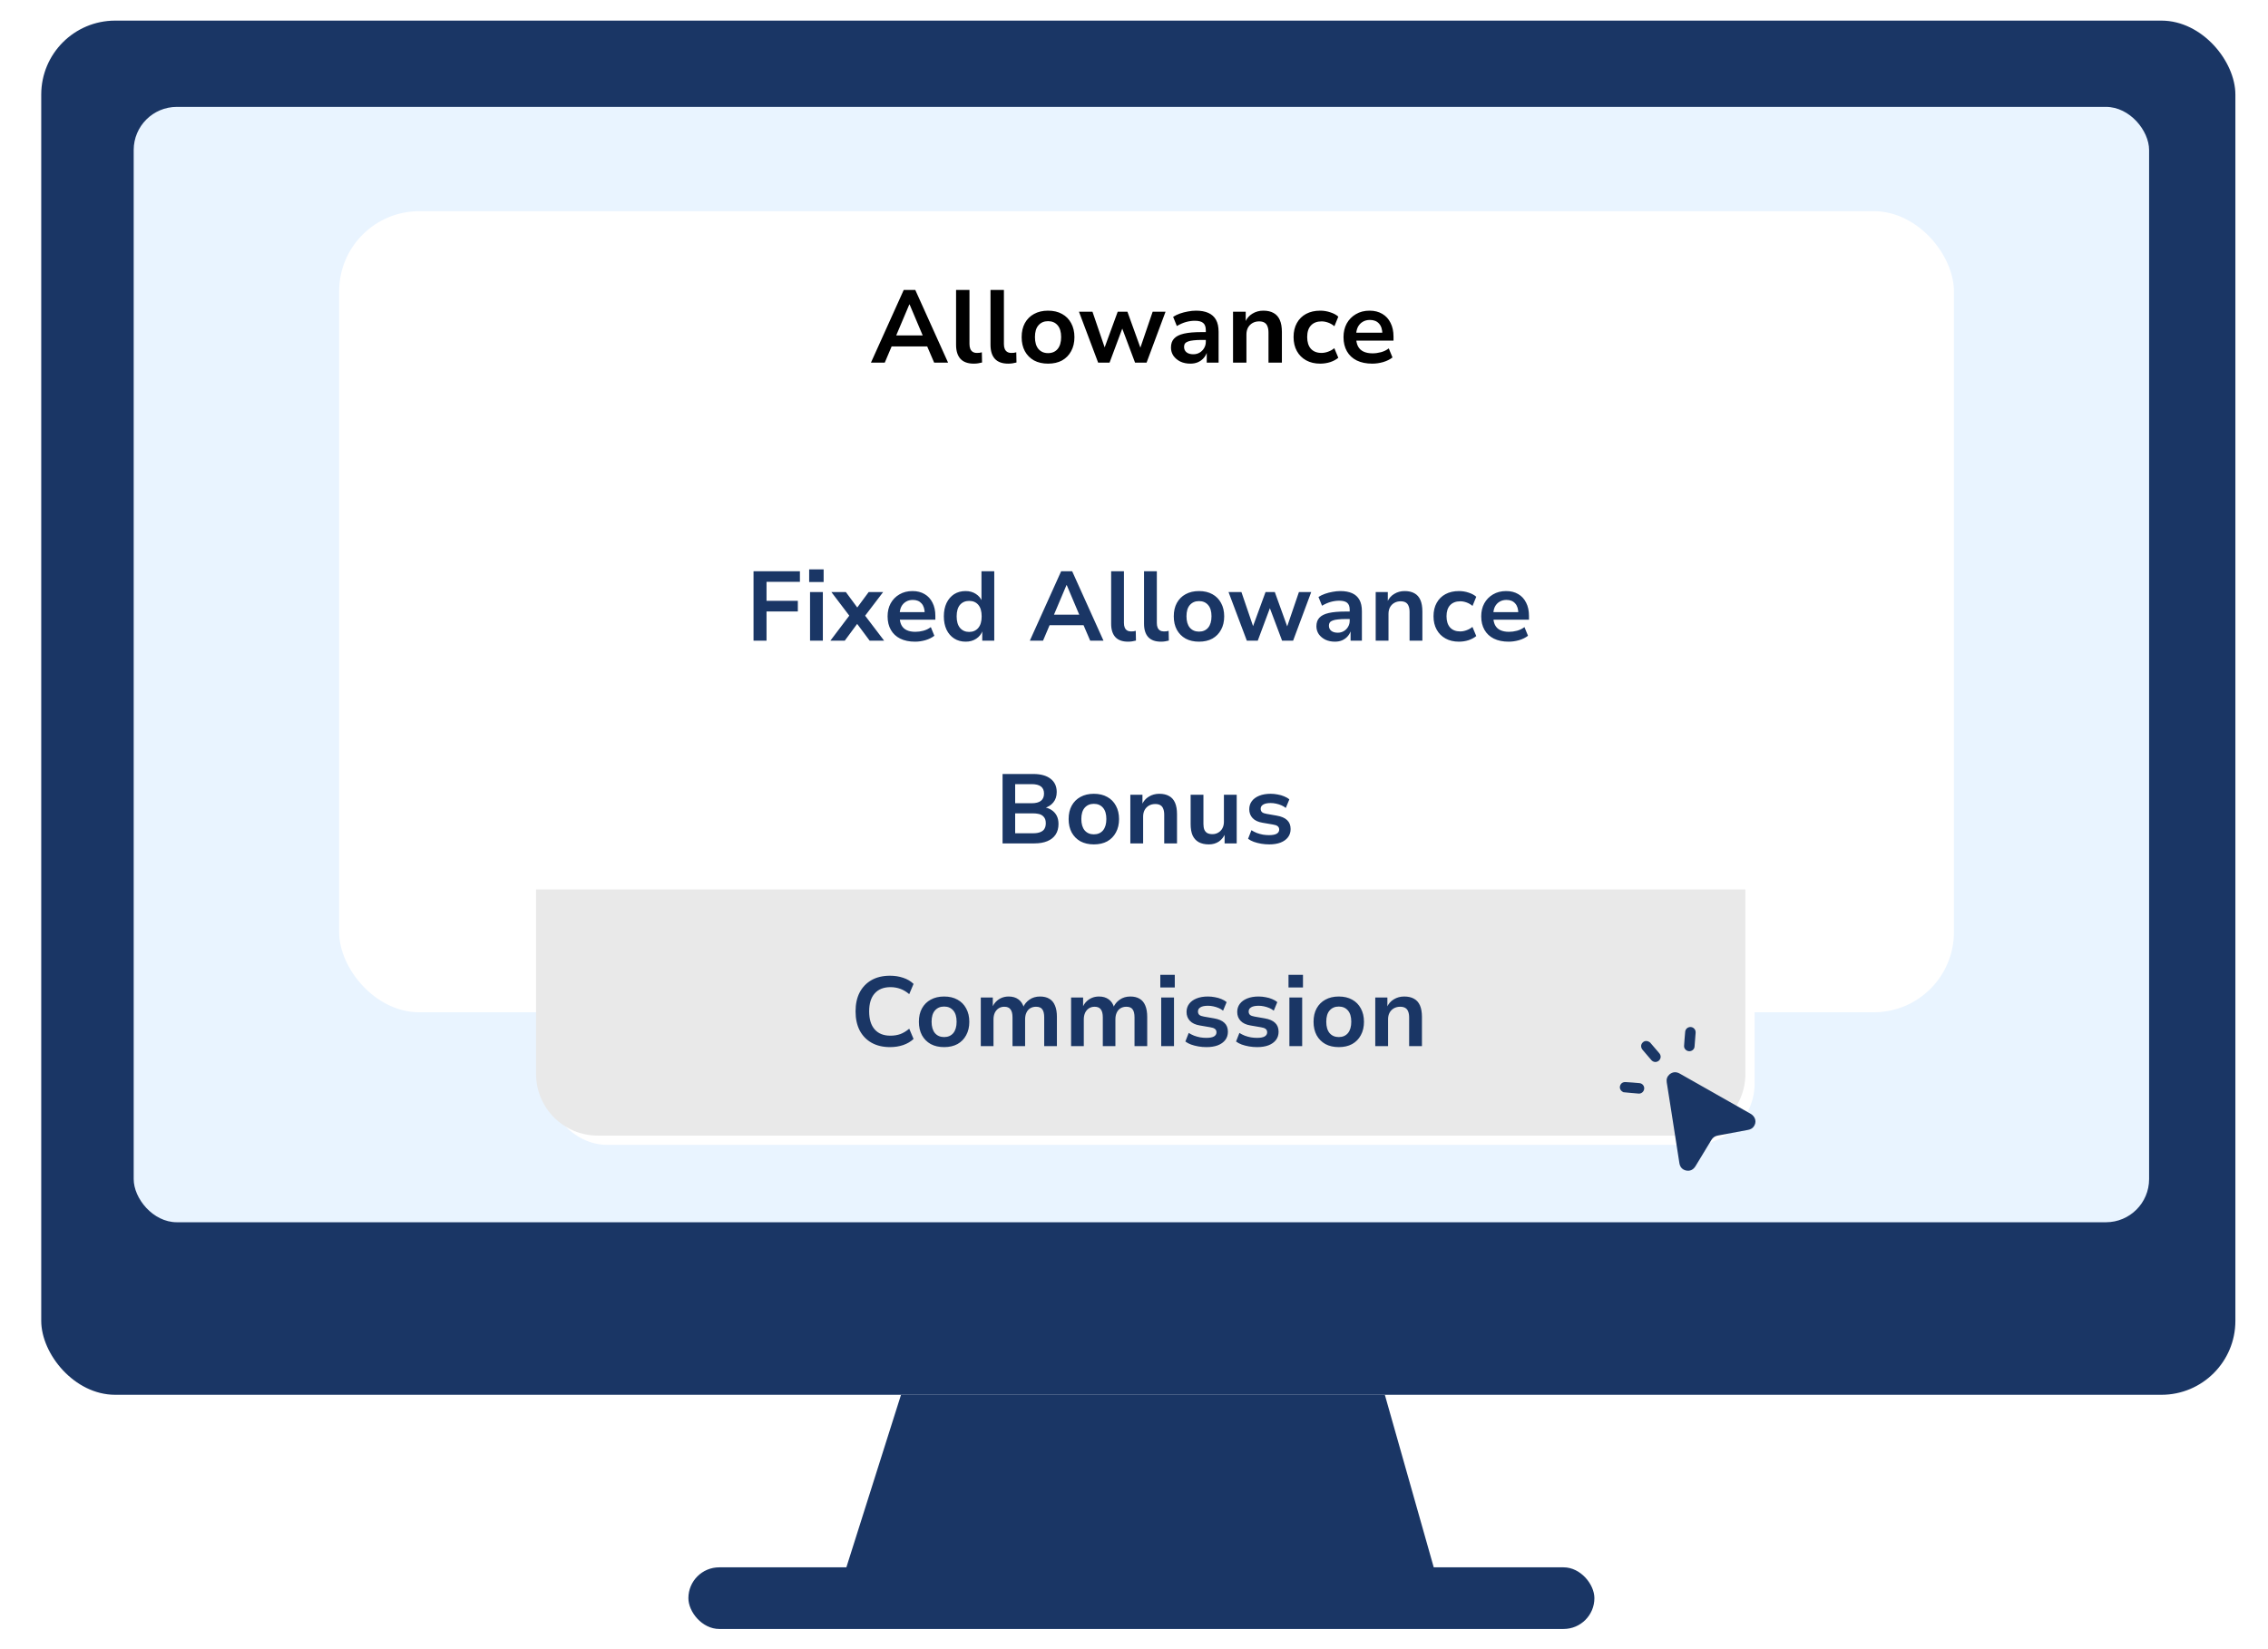
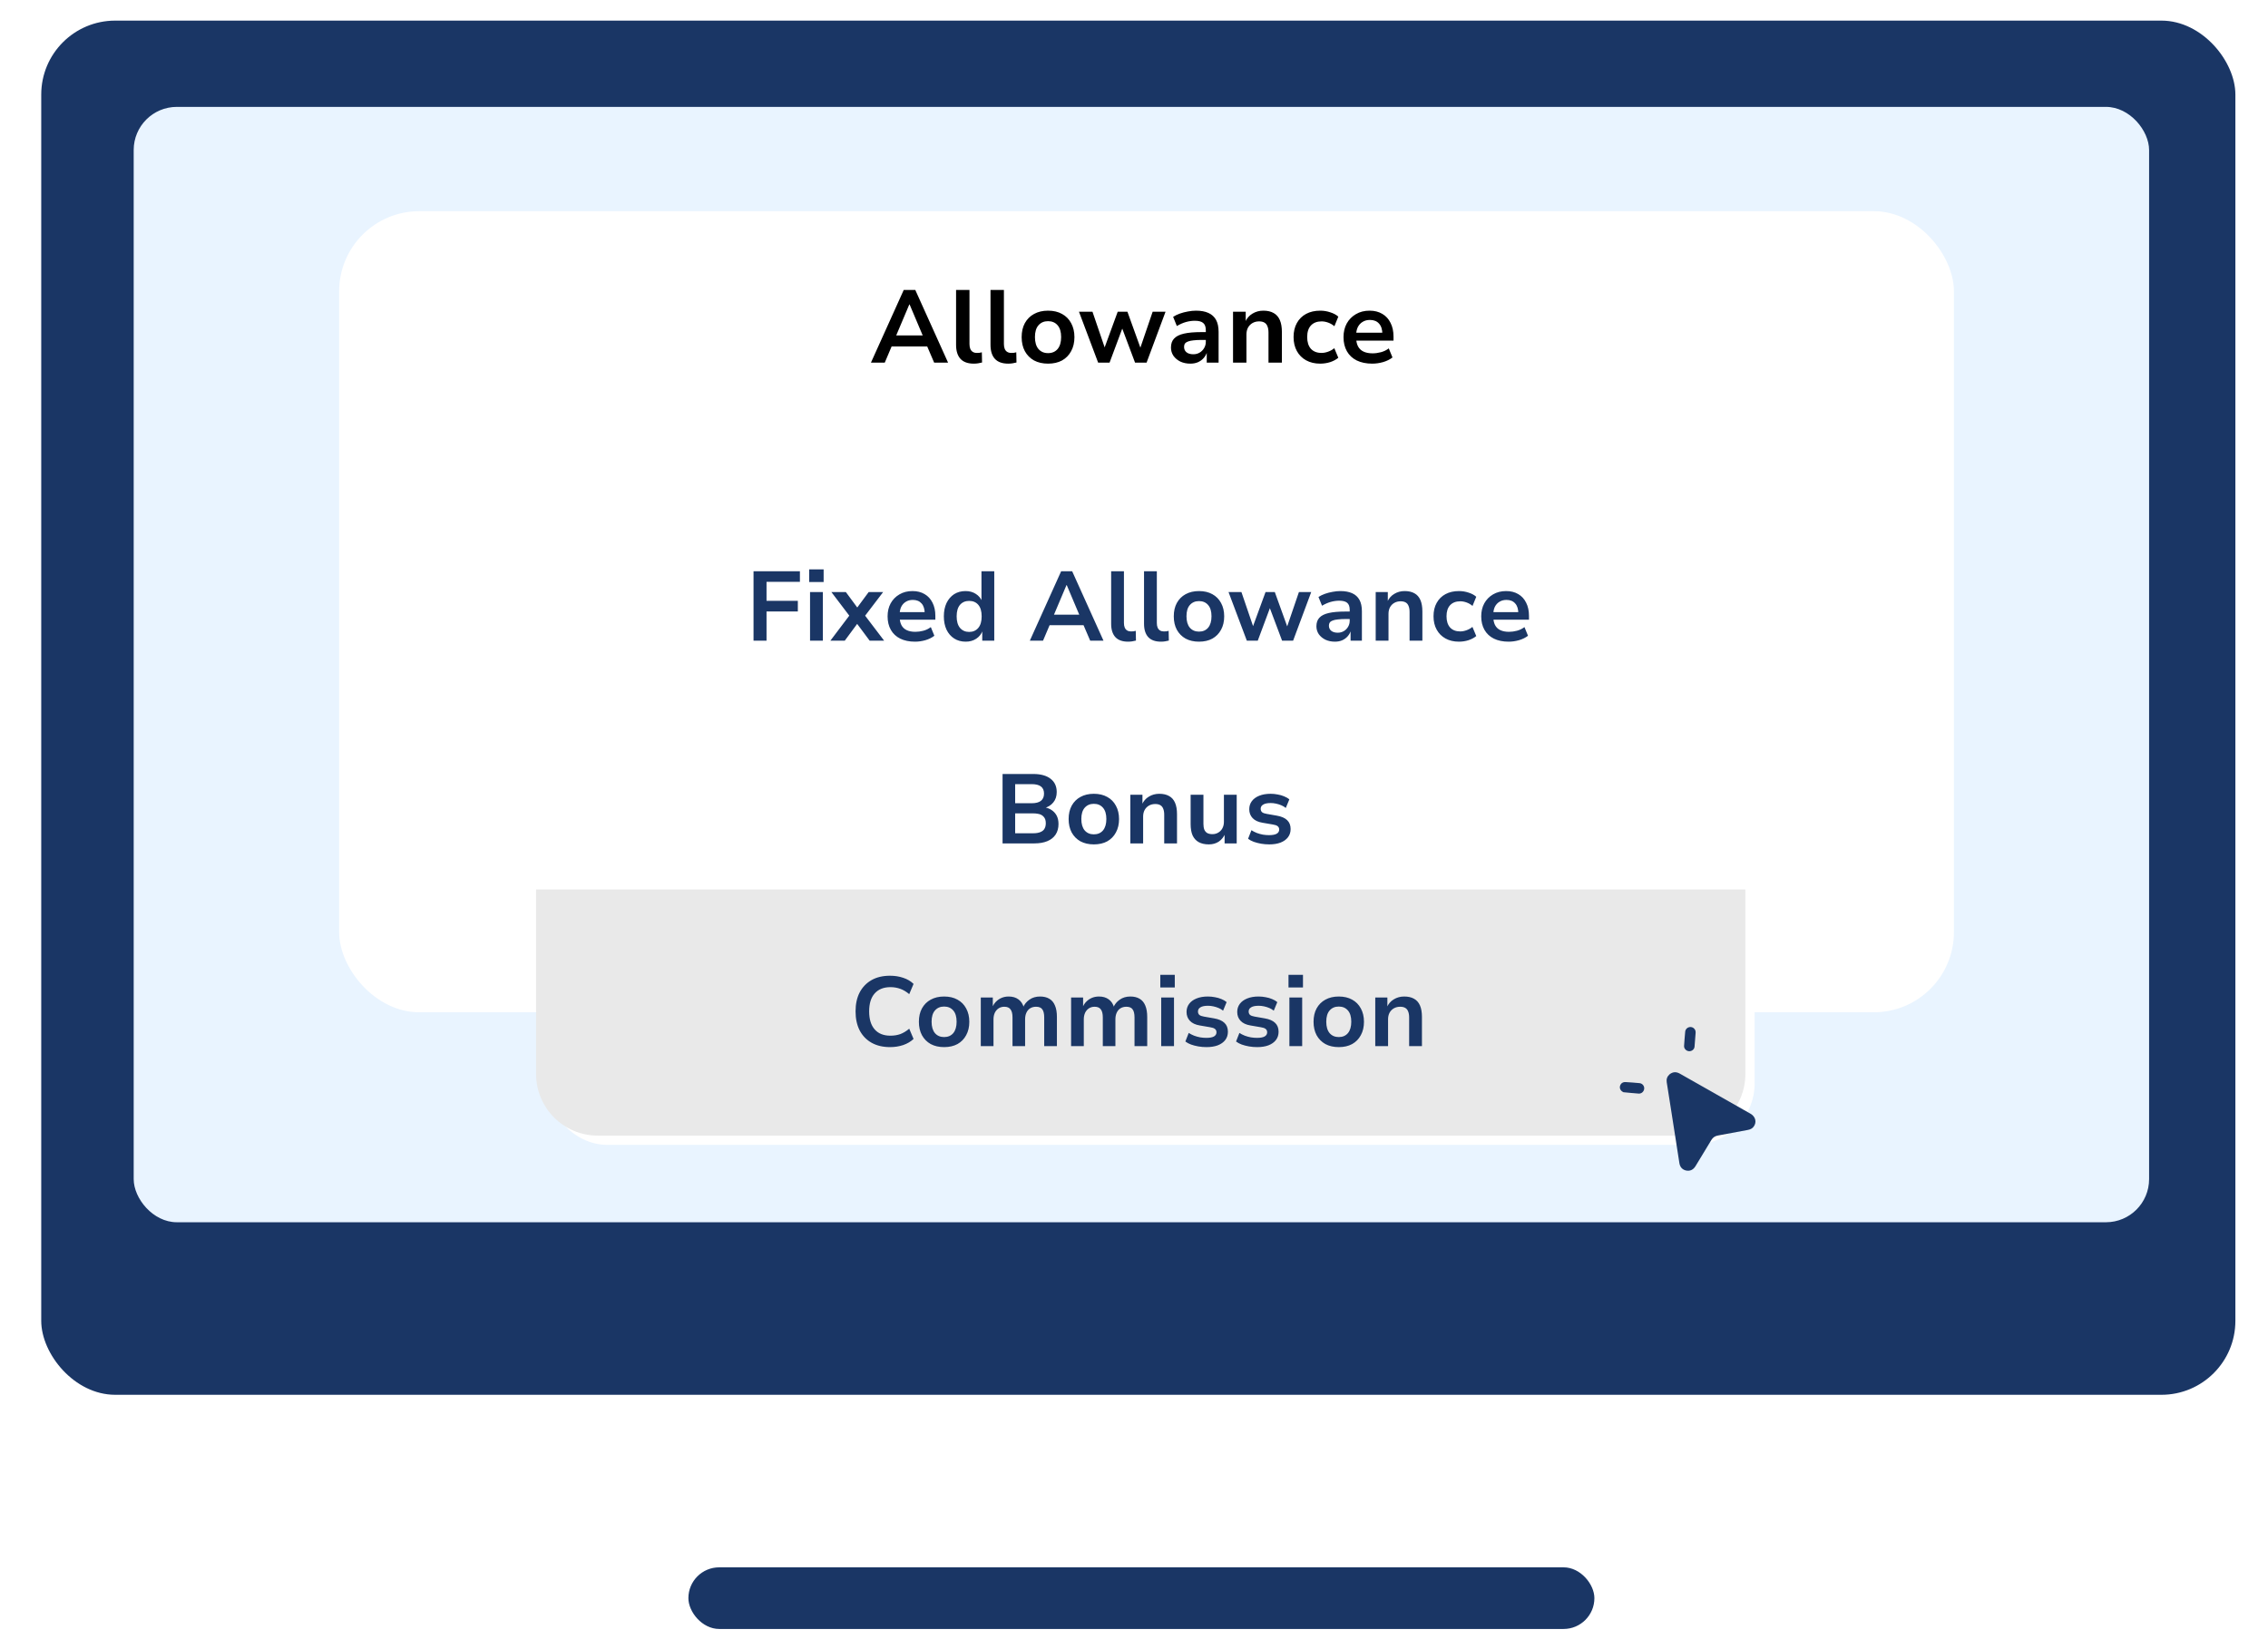
<svg xmlns="http://www.w3.org/2000/svg" width="220" height="160" viewBox="0 0 220 160" fill="none">
  <rect x="4" y="2" width="212.836" height="133.321" rx="7.174" fill="#1A3665" />
  <rect x="12.968" y="10.37" width="195.498" height="108.211" rx="4.185" fill="#E9F4FF" />
  <rect x="66.775" y="152.061" width="87.884" height="5.979" rx="2.989" fill="#1A3665" />
-   <path d="M81.721 153.257L87.4 135.321H134.332L139.414 153.257H81.721Z" fill="#1A3665" />
  <g filter="url(#filter0_d_204_91)">
    <rect x="32" y="19.592" width="156.637" height="77.721" rx="7.772" fill="white" />
  </g>
  <path d="M84.484 35.18L87.664 28.13H88.784L91.964 35.18H90.614L89.764 33.2L90.324 33.61H86.104L86.664 33.2L85.824 35.18H84.484ZM88.204 29.54L86.804 32.85L86.544 32.54H89.884L89.634 32.85L88.234 29.54H88.204ZM94.461 35.28C93.888 35.28 93.458 35.127 93.171 34.82C92.885 34.507 92.741 34.053 92.741 33.46V28.13H94.041V33.38C94.041 33.567 94.068 33.724 94.121 33.85C94.175 33.977 94.255 34.074 94.361 34.14C94.468 34.207 94.598 34.24 94.751 34.24C94.838 34.24 94.921 34.237 95.001 34.23C95.081 34.217 95.161 34.2 95.241 34.18L95.261 35.17C95.128 35.203 94.998 35.23 94.871 35.25C94.745 35.27 94.608 35.28 94.461 35.28ZM97.801 35.28C97.228 35.28 96.798 35.127 96.511 34.82C96.224 34.507 96.081 34.053 96.081 33.46V28.13H97.381V33.38C97.381 33.567 97.408 33.724 97.461 33.85C97.514 33.977 97.594 34.074 97.701 34.14C97.808 34.207 97.938 34.24 98.091 34.24C98.178 34.24 98.261 34.237 98.341 34.23C98.421 34.217 98.501 34.2 98.581 34.18L98.601 35.17C98.468 35.203 98.338 35.23 98.211 35.25C98.084 35.27 97.948 35.28 97.801 35.28ZM101.662 35.28C101.142 35.28 100.689 35.177 100.302 34.97C99.922 34.757 99.625 34.457 99.412 34.07C99.205 33.684 99.102 33.23 99.102 32.71C99.102 32.184 99.205 31.73 99.412 31.35C99.625 30.963 99.922 30.667 100.302 30.46C100.689 30.247 101.142 30.14 101.662 30.14C102.189 30.14 102.642 30.247 103.022 30.46C103.402 30.667 103.695 30.963 103.902 31.35C104.115 31.737 104.222 32.19 104.222 32.71C104.222 33.23 104.115 33.684 103.902 34.07C103.695 34.457 103.402 34.757 103.022 34.97C102.642 35.177 102.189 35.28 101.662 35.28ZM101.662 34.26C102.055 34.26 102.365 34.127 102.592 33.86C102.819 33.587 102.932 33.2 102.932 32.7C102.932 32.2 102.819 31.82 102.592 31.56C102.365 31.294 102.055 31.16 101.662 31.16C101.275 31.16 100.965 31.294 100.732 31.56C100.505 31.82 100.392 32.2 100.392 32.7C100.392 33.2 100.505 33.587 100.732 33.86C100.965 34.127 101.275 34.26 101.662 34.26ZM106.521 35.18L104.661 30.24H105.971L107.221 33.9H107.081L108.421 30.24H109.361L110.681 33.9H110.561L111.811 30.24H113.061L111.221 35.18H110.101L108.681 31.4H109.041L107.631 35.18H106.521ZM115.466 35.28C115.106 35.28 114.783 35.214 114.496 35.08C114.216 34.94 113.993 34.754 113.826 34.52C113.666 34.28 113.586 34.014 113.586 33.72C113.586 33.353 113.686 33.063 113.886 32.85C114.086 32.63 114.403 32.47 114.836 32.37C115.27 32.27 115.836 32.22 116.536 32.22H117.126V32.98H116.576C116.263 32.98 115.996 32.993 115.776 33.02C115.563 33.04 115.386 33.077 115.246 33.13C115.113 33.177 115.013 33.243 114.946 33.33C114.886 33.417 114.856 33.523 114.856 33.65C114.856 33.877 114.936 34.053 115.096 34.18C115.256 34.307 115.476 34.37 115.756 34.37C115.983 34.37 116.186 34.317 116.366 34.21C116.546 34.103 116.69 33.96 116.796 33.78C116.91 33.593 116.966 33.387 116.966 33.16V32.04C116.966 31.707 116.88 31.47 116.706 31.33C116.54 31.19 116.27 31.12 115.896 31.12C115.623 31.12 115.34 31.16 115.046 31.24C114.76 31.32 114.463 31.45 114.156 31.63L113.796 30.74C113.99 30.613 114.21 30.507 114.456 30.42C114.703 30.334 114.96 30.267 115.226 30.22C115.5 30.167 115.763 30.14 116.016 30.14C116.49 30.14 116.89 30.213 117.216 30.36C117.543 30.507 117.79 30.73 117.956 31.03C118.123 31.33 118.206 31.72 118.206 32.2V35.18H117.056V34.15H117.086C117.02 34.37 116.91 34.567 116.756 34.74C116.61 34.907 116.426 35.04 116.206 35.14C115.993 35.233 115.746 35.28 115.466 35.28ZM119.606 35.18V30.24H120.836V31.24H120.786C120.94 30.887 121.173 30.617 121.486 30.43C121.8 30.237 122.153 30.14 122.546 30.14C122.946 30.14 123.28 30.217 123.546 30.37C123.813 30.517 124.013 30.744 124.146 31.05C124.28 31.357 124.346 31.744 124.346 32.21V35.18H123.046V32.27C123.046 32.023 123.013 31.82 122.946 31.66C122.886 31.5 122.79 31.38 122.656 31.3C122.523 31.22 122.35 31.18 122.136 31.18C121.896 31.18 121.683 31.233 121.496 31.34C121.31 31.447 121.163 31.597 121.056 31.79C120.956 31.983 120.906 32.203 120.906 32.45V35.18H119.606ZM128.059 35.28C127.539 35.28 127.086 35.173 126.699 34.96C126.312 34.747 126.012 34.447 125.799 34.06C125.586 33.673 125.479 33.22 125.479 32.7C125.479 32.173 125.586 31.72 125.799 31.34C126.012 30.953 126.312 30.657 126.699 30.45C127.086 30.244 127.542 30.14 128.069 30.14C128.402 30.14 128.726 30.194 129.039 30.3C129.359 30.4 129.619 30.54 129.819 30.72L129.439 31.65C129.259 31.497 129.059 31.38 128.839 31.3C128.619 31.22 128.406 31.18 128.199 31.18C127.752 31.18 127.406 31.314 127.159 31.58C126.919 31.84 126.799 32.214 126.799 32.7C126.799 33.187 126.919 33.567 127.159 33.84C127.406 34.107 127.749 34.24 128.189 34.24C128.396 34.24 128.609 34.2 128.829 34.12C129.056 34.04 129.256 33.927 129.429 33.78L129.819 34.71C129.612 34.883 129.352 35.023 129.039 35.13C128.726 35.23 128.399 35.28 128.059 35.28ZM133.113 35.28C132.526 35.28 132.023 35.177 131.603 34.97C131.189 34.764 130.873 34.467 130.653 34.08C130.433 33.694 130.323 33.237 130.323 32.71C130.323 32.21 130.426 31.77 130.633 31.39C130.846 31.003 131.143 30.7 131.523 30.48C131.903 30.253 132.346 30.14 132.853 30.14C133.326 30.14 133.736 30.244 134.083 30.45C134.429 30.65 134.696 30.94 134.883 31.32C135.076 31.694 135.173 32.14 135.173 32.66V33.05H131.363V32.28H134.253L134.093 32.44C134.093 31.98 133.986 31.634 133.773 31.4C133.566 31.16 133.269 31.04 132.883 31.04C132.609 31.04 132.373 31.104 132.173 31.23C131.973 31.35 131.816 31.523 131.703 31.75C131.596 31.977 131.543 32.254 131.543 32.58V32.68C131.543 33.047 131.603 33.35 131.723 33.59C131.843 33.824 132.023 33.997 132.263 34.11C132.503 34.224 132.796 34.28 133.143 34.28C133.409 34.28 133.679 34.243 133.953 34.17C134.233 34.097 134.486 33.974 134.713 33.8L135.073 34.68C134.826 34.873 134.523 35.023 134.163 35.13C133.809 35.23 133.459 35.28 133.113 35.28Z" fill="black" />
  <g filter="url(#filter1_d_204_91)">
    <rect x="52" y="44.145" width="117.305" height="66.028" rx="5.979" fill="white" />
  </g>
  <path d="M73.094 62.158V55.424H77.593V56.446H74.355V58.289H77.392V59.321H74.355V62.158H73.094ZM78.49 56.465V55.242H79.894V56.465H78.49ZM78.576 62.158V57.439H79.818V62.158H78.576ZM80.548 62.158L82.611 59.426L82.63 60.056L80.644 57.439H82.048L83.29 59.12H83.022L84.264 57.439H85.668L83.681 60.047L83.7 59.445L85.763 62.158H84.359L83.022 60.362H83.27L81.943 62.158H80.548ZM88.763 62.254C88.202 62.254 87.722 62.155 87.32 61.957C86.926 61.76 86.623 61.477 86.413 61.107C86.203 60.738 86.098 60.302 86.098 59.799C86.098 59.321 86.196 58.901 86.394 58.538C86.598 58.168 86.881 57.879 87.244 57.668C87.607 57.452 88.031 57.344 88.514 57.344C88.967 57.344 89.358 57.442 89.689 57.64C90.02 57.831 90.275 58.108 90.454 58.471C90.638 58.827 90.731 59.254 90.731 59.751V60.123H87.091V59.388H89.852L89.699 59.541C89.699 59.101 89.597 58.77 89.393 58.547C89.196 58.318 88.912 58.203 88.543 58.203C88.282 58.203 88.056 58.264 87.865 58.385C87.674 58.499 87.524 58.665 87.416 58.882C87.314 59.098 87.263 59.362 87.263 59.674V59.77C87.263 60.12 87.32 60.41 87.435 60.639C87.55 60.862 87.722 61.028 87.951 61.136C88.18 61.244 88.46 61.298 88.791 61.298C89.046 61.298 89.304 61.263 89.565 61.193C89.833 61.123 90.075 61.005 90.291 60.84L90.635 61.68C90.399 61.865 90.11 62.008 89.766 62.11C89.428 62.206 89.094 62.254 88.763 62.254ZM93.675 62.254C93.249 62.254 92.876 62.152 92.558 61.948C92.239 61.744 91.991 61.458 91.813 61.088C91.641 60.719 91.555 60.289 91.555 59.799C91.555 59.302 91.641 58.872 91.813 58.509C91.991 58.14 92.236 57.853 92.548 57.649C92.867 57.446 93.236 57.344 93.656 57.344C94.045 57.344 94.379 57.436 94.659 57.621C94.946 57.805 95.146 58.047 95.261 58.347H95.204V55.424H96.445V62.158H95.28V61.174H95.318C95.197 61.512 94.99 61.776 94.697 61.967C94.411 62.158 94.07 62.254 93.675 62.254ZM94.01 61.308C94.385 61.308 94.681 61.177 94.898 60.916C95.115 60.655 95.223 60.283 95.223 59.799C95.223 59.308 95.115 58.936 94.898 58.681C94.681 58.426 94.385 58.299 94.01 58.299C93.64 58.299 93.344 58.426 93.121 58.681C92.905 58.936 92.797 59.308 92.797 59.799C92.797 60.283 92.905 60.655 93.121 60.916C93.344 61.177 93.64 61.308 94.01 61.308ZM99.895 62.158L102.933 55.424H104.003L107.041 62.158H105.751L104.939 60.267L105.474 60.658H101.443L101.978 60.267L101.176 62.158H99.895ZM103.449 56.77L102.112 59.932L101.863 59.636H105.054L104.815 59.932L103.478 56.77H103.449ZM109.426 62.254C108.878 62.254 108.467 62.107 108.193 61.814C107.92 61.515 107.783 61.082 107.783 60.515V55.424H109.024V60.439C109.024 60.617 109.05 60.767 109.101 60.888C109.152 61.008 109.228 61.101 109.33 61.164C109.432 61.228 109.556 61.26 109.703 61.26C109.785 61.26 109.865 61.257 109.942 61.251C110.018 61.238 110.094 61.222 110.171 61.203L110.19 62.148C110.062 62.18 109.938 62.206 109.817 62.225C109.696 62.244 109.566 62.254 109.426 62.254ZM112.616 62.254C112.068 62.254 111.658 62.107 111.384 61.814C111.11 61.515 110.973 61.082 110.973 60.515V55.424H112.215V60.439C112.215 60.617 112.24 60.767 112.291 60.888C112.342 61.008 112.419 61.101 112.52 61.164C112.622 61.228 112.747 61.26 112.893 61.26C112.976 61.26 113.055 61.257 113.132 61.251C113.208 61.238 113.285 61.222 113.361 61.203L113.38 62.148C113.253 62.18 113.129 62.206 113.008 62.225C112.887 62.244 112.756 62.254 112.616 62.254ZM116.304 62.254C115.807 62.254 115.374 62.155 115.005 61.957C114.642 61.754 114.359 61.467 114.155 61.098C113.957 60.728 113.859 60.295 113.859 59.799C113.859 59.295 113.957 58.862 114.155 58.499C114.359 58.13 114.642 57.847 115.005 57.649C115.374 57.446 115.807 57.344 116.304 57.344C116.807 57.344 117.24 57.446 117.603 57.649C117.966 57.847 118.246 58.13 118.444 58.499C118.648 58.869 118.749 59.302 118.749 59.799C118.749 60.295 118.648 60.728 118.444 61.098C118.246 61.467 117.966 61.754 117.603 61.957C117.24 62.155 116.807 62.254 116.304 62.254ZM116.304 61.279C116.68 61.279 116.976 61.152 117.192 60.897C117.409 60.636 117.517 60.267 117.517 59.789C117.517 59.311 117.409 58.948 117.192 58.7C116.976 58.445 116.68 58.318 116.304 58.318C115.935 58.318 115.639 58.445 115.416 58.7C115.199 58.948 115.091 59.311 115.091 59.789C115.091 60.267 115.199 60.636 115.416 60.897C115.639 61.152 115.935 61.279 116.304 61.279ZM120.945 62.158L119.168 57.439H120.42L121.614 60.935H121.48L122.76 57.439H123.658L124.919 60.935H124.804L125.998 57.439H127.192L125.434 62.158H124.365L123.008 58.547H123.352L122.005 62.158H120.945ZM129.49 62.254C129.146 62.254 128.837 62.19 128.563 62.062C128.296 61.929 128.083 61.75 127.923 61.528C127.771 61.298 127.694 61.044 127.694 60.763C127.694 60.413 127.79 60.136 127.981 59.932C128.172 59.722 128.474 59.569 128.888 59.474C129.302 59.378 129.843 59.331 130.512 59.331H131.076V60.056H130.55C130.251 60.056 129.996 60.069 129.786 60.095C129.582 60.114 129.414 60.149 129.28 60.2C129.152 60.244 129.057 60.308 128.993 60.391C128.936 60.474 128.907 60.575 128.907 60.697C128.907 60.913 128.984 61.082 129.136 61.203C129.289 61.324 129.499 61.384 129.767 61.384C129.983 61.384 130.178 61.333 130.35 61.231C130.522 61.13 130.658 60.993 130.76 60.821C130.869 60.642 130.923 60.445 130.923 60.228V59.159C130.923 58.84 130.84 58.614 130.674 58.48C130.515 58.347 130.257 58.28 129.901 58.28C129.64 58.28 129.369 58.318 129.089 58.394C128.815 58.471 128.532 58.595 128.239 58.767L127.895 57.917C128.079 57.796 128.29 57.694 128.525 57.611C128.761 57.528 129.006 57.465 129.261 57.42C129.522 57.369 129.773 57.344 130.015 57.344C130.467 57.344 130.85 57.414 131.162 57.554C131.474 57.694 131.709 57.907 131.868 58.194C132.028 58.48 132.107 58.853 132.107 59.311V62.158H131.009V61.174H131.037C130.974 61.384 130.869 61.572 130.722 61.738C130.582 61.897 130.407 62.024 130.197 62.12C129.993 62.209 129.757 62.254 129.49 62.254ZM133.445 62.158V57.439H134.62V58.394H134.572C134.718 58.057 134.941 57.799 135.241 57.621C135.54 57.436 135.877 57.344 136.253 57.344C136.635 57.344 136.954 57.417 137.208 57.563C137.463 57.703 137.654 57.92 137.782 58.213C137.909 58.506 137.973 58.875 137.973 59.321V62.158H136.731V59.378C136.731 59.143 136.699 58.948 136.635 58.796C136.578 58.643 136.486 58.528 136.358 58.452C136.231 58.375 136.065 58.337 135.862 58.337C135.632 58.337 135.428 58.388 135.25 58.49C135.072 58.592 134.932 58.735 134.83 58.92C134.734 59.105 134.687 59.315 134.687 59.55V62.158H133.445ZM141.519 62.254C141.022 62.254 140.589 62.152 140.22 61.948C139.85 61.744 139.564 61.458 139.36 61.088C139.156 60.719 139.054 60.286 139.054 59.789C139.054 59.286 139.156 58.853 139.36 58.49C139.564 58.121 139.85 57.837 140.22 57.64C140.589 57.442 141.025 57.344 141.528 57.344C141.847 57.344 142.156 57.395 142.455 57.496C142.761 57.592 143.009 57.726 143.2 57.898L142.837 58.786C142.665 58.64 142.474 58.528 142.264 58.452C142.054 58.375 141.85 58.337 141.653 58.337C141.226 58.337 140.895 58.465 140.659 58.719C140.43 58.968 140.315 59.324 140.315 59.789C140.315 60.254 140.43 60.617 140.659 60.878C140.895 61.133 141.223 61.26 141.643 61.26C141.84 61.26 142.044 61.222 142.254 61.145C142.471 61.069 142.662 60.961 142.828 60.821L143.2 61.709C143.003 61.875 142.754 62.008 142.455 62.11C142.156 62.206 141.844 62.254 141.519 62.254ZM146.346 62.254C145.786 62.254 145.305 62.155 144.904 61.957C144.509 61.76 144.207 61.477 143.996 61.107C143.786 60.738 143.681 60.302 143.681 59.799C143.681 59.321 143.78 58.901 143.977 58.538C144.181 58.168 144.465 57.879 144.827 57.668C145.19 57.452 145.614 57.344 146.098 57.344C146.55 57.344 146.942 57.442 147.273 57.64C147.604 57.831 147.859 58.108 148.037 58.471C148.222 58.827 148.314 59.254 148.314 59.751V60.123H144.675V59.388H147.435L147.282 59.541C147.282 59.101 147.181 58.77 146.977 58.547C146.779 58.318 146.496 58.203 146.127 58.203C145.865 58.203 145.639 58.264 145.448 58.385C145.257 58.499 145.108 58.665 144.999 58.882C144.898 59.098 144.847 59.362 144.847 59.674V59.77C144.847 60.12 144.904 60.41 145.019 60.639C145.133 60.862 145.305 61.028 145.534 61.136C145.764 61.244 146.044 61.298 146.375 61.298C146.63 61.298 146.888 61.263 147.149 61.193C147.416 61.123 147.658 61.005 147.875 60.84L148.219 61.68C147.983 61.865 147.693 62.008 147.349 62.11C147.012 62.206 146.677 62.254 146.346 62.254Z" fill="#1A3665" />
  <path d="M97.251 81.826V75.092H100.231C100.95 75.092 101.508 75.245 101.902 75.55C102.304 75.856 102.504 76.286 102.504 76.84C102.504 77.248 102.393 77.585 102.17 77.853C101.953 78.12 101.664 78.301 101.301 78.397V78.32C101.574 78.365 101.813 78.457 102.017 78.597C102.227 78.738 102.39 78.919 102.504 79.142C102.619 79.365 102.676 79.632 102.676 79.944C102.676 80.339 102.584 80.68 102.399 80.966C102.214 81.247 101.947 81.46 101.597 81.606C101.246 81.753 100.826 81.826 100.336 81.826H97.251ZM98.473 80.842H100.221C100.387 80.842 100.533 80.83 100.661 80.804C100.794 80.779 100.909 80.74 101.004 80.689C101.106 80.638 101.189 80.575 101.253 80.498C101.317 80.416 101.364 80.323 101.396 80.221C101.428 80.113 101.444 79.999 101.444 79.877C101.444 79.737 101.428 79.616 101.396 79.514C101.364 79.413 101.313 79.323 101.243 79.247C101.18 79.171 101.1 79.107 101.004 79.056C100.909 79.005 100.794 78.97 100.661 78.951C100.527 78.925 100.38 78.913 100.221 78.913H98.473V80.842ZM98.473 77.929H100.059C100.466 77.929 100.769 77.853 100.966 77.7C101.17 77.54 101.272 77.305 101.272 76.993C101.272 76.687 101.173 76.458 100.976 76.305C100.778 76.152 100.473 76.076 100.059 76.076H98.473V77.929ZM106.105 81.922C105.608 81.922 105.175 81.823 104.805 81.626C104.442 81.422 104.159 81.135 103.955 80.766C103.758 80.397 103.659 79.963 103.659 79.467C103.659 78.964 103.758 78.531 103.955 78.168C104.159 77.798 104.442 77.515 104.805 77.318C105.175 77.114 105.608 77.012 106.105 77.012C106.608 77.012 107.041 77.114 107.404 77.318C107.767 77.515 108.047 77.798 108.244 78.168C108.448 78.537 108.55 78.97 108.55 79.467C108.55 79.963 108.448 80.397 108.244 80.766C108.047 81.135 107.767 81.422 107.404 81.626C107.041 81.823 106.608 81.922 106.105 81.922ZM106.105 80.947C106.48 80.947 106.776 80.82 106.993 80.565C107.209 80.304 107.318 79.935 107.318 79.457C107.318 78.98 107.209 78.617 106.993 78.368C106.776 78.114 106.48 77.986 106.105 77.986C105.735 77.986 105.439 78.114 105.216 78.368C105 78.617 104.891 78.98 104.891 79.457C104.891 79.935 105 80.304 105.216 80.565C105.439 80.82 105.735 80.947 106.105 80.947ZM109.645 81.826V77.107H110.82V78.063H110.772C110.918 77.725 111.141 77.467 111.44 77.289C111.74 77.104 112.077 77.012 112.453 77.012C112.835 77.012 113.153 77.085 113.408 77.232C113.663 77.372 113.854 77.588 113.981 77.881C114.109 78.174 114.172 78.543 114.172 78.989V81.826H112.931V79.046C112.931 78.811 112.899 78.617 112.835 78.464C112.778 78.311 112.685 78.196 112.558 78.12C112.431 78.043 112.265 78.005 112.061 78.005C111.832 78.005 111.628 78.056 111.45 78.158C111.272 78.26 111.132 78.403 111.03 78.588C110.934 78.773 110.886 78.983 110.886 79.218V81.826H109.645ZM117.26 81.922C116.872 81.922 116.544 81.849 116.276 81.702C116.015 81.555 115.818 81.339 115.684 81.052C115.557 80.76 115.493 80.393 115.493 79.954V77.107H116.735V79.944C116.735 80.154 116.763 80.336 116.821 80.489C116.884 80.635 116.98 80.747 117.107 80.823C117.241 80.893 117.407 80.928 117.604 80.928C117.821 80.928 118.012 80.877 118.177 80.775C118.349 80.674 118.483 80.533 118.578 80.355C118.674 80.171 118.722 79.963 118.722 79.734V77.107H119.963V81.826H118.789V80.842H118.865C118.718 81.186 118.508 81.454 118.234 81.645C117.961 81.829 117.636 81.922 117.26 81.922ZM123.119 81.922C122.846 81.922 122.581 81.899 122.327 81.855C122.072 81.81 121.836 81.75 121.62 81.673C121.41 81.597 121.225 81.498 121.066 81.377L121.391 80.546C121.55 80.648 121.725 80.737 121.916 80.814C122.107 80.884 122.304 80.938 122.508 80.976C122.712 81.008 122.909 81.024 123.1 81.024C123.431 81.024 123.677 80.979 123.836 80.89C124.001 80.794 124.084 80.661 124.084 80.489C124.084 80.342 124.033 80.231 123.931 80.154C123.836 80.078 123.68 80.024 123.463 79.992L122.46 79.82C122.04 79.75 121.722 79.6 121.505 79.371C121.289 79.142 121.18 78.855 121.18 78.512C121.18 78.212 121.263 77.951 121.429 77.728C121.594 77.505 121.833 77.33 122.145 77.203C122.457 77.076 122.827 77.012 123.253 77.012C123.482 77.012 123.709 77.034 123.931 77.079C124.161 77.117 124.371 77.177 124.562 77.26C124.759 77.337 124.928 77.435 125.068 77.556L124.724 78.387C124.603 78.285 124.46 78.2 124.294 78.129C124.129 78.059 123.957 78.005 123.779 77.967C123.6 77.929 123.428 77.91 123.263 77.91C122.932 77.91 122.686 77.961 122.527 78.063C122.368 78.158 122.288 78.292 122.288 78.464C122.288 78.604 122.333 78.715 122.422 78.798C122.518 78.875 122.664 78.929 122.862 78.96L123.845 79.132C124.298 79.209 124.635 79.355 124.858 79.572C125.081 79.782 125.192 80.069 125.192 80.432C125.192 80.744 125.106 81.011 124.934 81.234C124.762 81.457 124.52 81.629 124.208 81.75C123.903 81.864 123.54 81.922 123.119 81.922Z" fill="#1A3665" />
  <path d="M52 86.291H169.305V104.195C169.305 107.497 166.629 110.174 163.327 110.174H57.978C54.677 110.174 52 107.497 52 104.195V86.291Z" fill="#E9E9E9" />
  <path d="M86.334 101.589C85.646 101.589 85.051 101.449 84.548 101.169C84.051 100.889 83.666 100.491 83.392 99.975C83.124 99.453 82.991 98.835 82.991 98.122C82.991 97.409 83.124 96.794 83.392 96.278C83.666 95.763 84.051 95.365 84.548 95.084C85.044 94.804 85.64 94.664 86.334 94.664C86.792 94.664 87.219 94.731 87.614 94.865C88.015 94.998 88.349 95.196 88.617 95.457L88.197 96.45C87.91 96.208 87.62 96.036 87.327 95.934C87.034 95.826 86.716 95.772 86.372 95.772C85.716 95.772 85.207 95.976 84.844 96.383C84.487 96.785 84.309 97.364 84.309 98.122C84.309 98.88 84.487 99.463 84.844 99.87C85.2 100.278 85.71 100.481 86.372 100.481C86.716 100.481 87.034 100.43 87.327 100.329C87.62 100.22 87.91 100.045 88.197 99.803L88.617 100.797C88.349 101.051 88.015 101.249 87.614 101.389C87.219 101.523 86.792 101.589 86.334 101.589ZM91.579 101.589C91.083 101.589 90.65 101.491 90.28 101.293C89.917 101.09 89.634 100.803 89.43 100.434C89.233 100.064 89.134 99.631 89.134 99.135C89.134 98.631 89.233 98.198 89.43 97.835C89.634 97.466 89.917 97.183 90.28 96.985C90.65 96.781 91.083 96.68 91.579 96.68C92.082 96.68 92.516 96.781 92.879 96.985C93.242 97.183 93.522 97.466 93.719 97.835C93.923 98.205 94.025 98.638 94.025 99.135C94.025 99.631 93.923 100.064 93.719 100.434C93.522 100.803 93.242 101.09 92.879 101.293C92.516 101.491 92.082 101.589 91.579 101.589ZM91.579 100.615C91.955 100.615 92.251 100.488 92.468 100.233C92.684 99.972 92.793 99.603 92.793 99.125C92.793 98.647 92.684 98.284 92.468 98.036C92.251 97.781 91.955 97.654 91.579 97.654C91.21 97.654 90.914 97.781 90.691 98.036C90.475 98.284 90.366 98.647 90.366 99.125C90.366 99.603 90.475 99.972 90.691 100.233C90.914 100.488 91.21 100.615 91.579 100.615ZM95.139 101.494V96.775H96.304V97.74H96.256C96.339 97.523 96.457 97.339 96.61 97.186C96.763 97.027 96.944 96.903 97.154 96.813C97.364 96.724 97.594 96.68 97.842 96.68C98.224 96.68 98.539 96.772 98.788 96.957C99.042 97.141 99.217 97.406 99.313 97.749H99.237C99.364 97.437 99.571 97.183 99.857 96.985C100.144 96.781 100.488 96.68 100.889 96.68C101.246 96.68 101.545 96.753 101.787 96.899C102.029 97.039 102.21 97.256 102.331 97.549C102.459 97.842 102.522 98.211 102.522 98.657V101.494H101.29V98.705C101.29 98.354 101.23 98.097 101.109 97.931C100.994 97.759 100.79 97.673 100.497 97.673C100.281 97.673 100.09 97.724 99.924 97.826C99.765 97.928 99.644 98.071 99.561 98.256C99.478 98.434 99.437 98.647 99.437 98.896V101.494H98.215V98.705C98.215 98.354 98.151 98.097 98.023 97.931C97.902 97.759 97.702 97.673 97.422 97.673C97.205 97.673 97.017 97.727 96.858 97.835C96.705 97.937 96.584 98.081 96.495 98.265C96.412 98.45 96.371 98.66 96.371 98.896V101.494H95.139ZM103.898 101.494V96.775H105.063V97.74H105.016C105.098 97.523 105.216 97.339 105.369 97.186C105.522 97.027 105.703 96.903 105.913 96.813C106.124 96.724 106.353 96.68 106.601 96.68C106.983 96.68 107.298 96.772 107.547 96.957C107.802 97.141 107.977 97.406 108.072 97.749H107.996C108.123 97.437 108.33 97.183 108.617 96.985C108.903 96.781 109.247 96.68 109.648 96.68C110.005 96.68 110.304 96.753 110.546 96.899C110.788 97.039 110.97 97.256 111.091 97.549C111.218 97.842 111.282 98.211 111.282 98.657V101.494H110.05V98.705C110.05 98.354 109.989 98.097 109.868 97.931C109.753 97.759 109.55 97.673 109.257 97.673C109.04 97.673 108.849 97.724 108.684 97.826C108.524 97.928 108.403 98.071 108.321 98.256C108.238 98.434 108.196 98.647 108.196 98.896V101.494H106.974V98.705C106.974 98.354 106.91 98.097 106.783 97.931C106.662 97.759 106.461 97.673 106.181 97.673C105.964 97.673 105.777 97.727 105.617 97.835C105.464 97.937 105.343 98.081 105.254 98.265C105.172 98.45 105.13 98.66 105.13 98.896V101.494H103.898ZM112.552 95.801V94.578H113.956V95.801H112.552ZM112.638 101.494V96.775H113.88V101.494H112.638ZM117.036 101.589C116.763 101.589 116.498 101.567 116.244 101.523C115.989 101.478 115.753 101.417 115.537 101.341C115.327 101.265 115.142 101.166 114.983 101.045L115.308 100.214C115.467 100.316 115.642 100.405 115.833 100.481C116.024 100.551 116.221 100.606 116.425 100.644C116.629 100.676 116.826 100.692 117.017 100.692C117.349 100.692 117.594 100.647 117.753 100.558C117.918 100.462 118.001 100.329 118.001 100.157C118.001 100.01 117.95 99.899 117.848 99.822C117.753 99.746 117.597 99.692 117.38 99.66L116.377 99.488C115.957 99.418 115.639 99.268 115.422 99.039C115.206 98.81 115.097 98.523 115.097 98.179C115.097 97.88 115.18 97.619 115.346 97.396C115.511 97.173 115.75 96.998 116.062 96.871C116.374 96.743 116.744 96.68 117.17 96.68C117.399 96.68 117.626 96.702 117.848 96.746C118.078 96.785 118.288 96.845 118.479 96.928C118.676 97.004 118.845 97.103 118.985 97.224L118.641 98.055C118.52 97.953 118.377 97.867 118.211 97.797C118.046 97.727 117.874 97.673 117.696 97.635C117.517 97.597 117.345 97.578 117.18 97.578C116.849 97.578 116.603 97.629 116.444 97.73C116.285 97.826 116.205 97.96 116.205 98.132C116.205 98.272 116.25 98.383 116.339 98.466C116.435 98.542 116.581 98.596 116.779 98.628L117.762 98.8C118.215 98.877 118.552 99.023 118.775 99.24C118.998 99.45 119.109 99.736 119.109 100.099C119.109 100.411 119.023 100.679 118.851 100.902C118.679 101.125 118.437 101.296 118.125 101.417C117.82 101.532 117.457 101.589 117.036 101.589ZM121.952 101.589C121.679 101.589 121.414 101.567 121.16 101.523C120.905 101.478 120.669 101.417 120.453 101.341C120.243 101.265 120.058 101.166 119.899 101.045L120.224 100.214C120.383 100.316 120.558 100.405 120.749 100.481C120.94 100.551 121.137 100.606 121.341 100.644C121.545 100.676 121.742 100.692 121.933 100.692C122.265 100.692 122.51 100.647 122.669 100.558C122.834 100.462 122.917 100.329 122.917 100.157C122.917 100.01 122.866 99.899 122.764 99.822C122.669 99.746 122.513 99.692 122.296 99.66L121.293 99.488C120.873 99.418 120.555 99.268 120.338 99.039C120.122 98.81 120.013 98.523 120.013 98.179C120.013 97.88 120.096 97.619 120.262 97.396C120.427 97.173 120.666 96.998 120.978 96.871C121.29 96.743 121.66 96.68 122.086 96.68C122.315 96.68 122.542 96.702 122.764 96.746C122.994 96.785 123.204 96.845 123.395 96.928C123.592 97.004 123.761 97.103 123.901 97.224L123.557 98.055C123.436 97.953 123.293 97.867 123.127 97.797C122.962 97.727 122.79 97.673 122.612 97.635C122.433 97.597 122.261 97.578 122.096 97.578C121.765 97.578 121.519 97.629 121.36 97.73C121.201 97.826 121.121 97.96 121.121 98.132C121.121 98.272 121.166 98.383 121.255 98.466C121.351 98.542 121.497 98.596 121.695 98.628L122.678 98.8C123.131 98.877 123.468 99.023 123.691 99.24C123.914 99.45 124.025 99.736 124.025 100.099C124.025 100.411 123.939 100.679 123.767 100.902C123.595 101.125 123.353 101.296 123.041 101.417C122.736 101.532 122.373 101.589 121.952 101.589ZM124.987 95.801V94.578H126.391V95.801H124.987ZM125.073 101.494V96.775H126.314V101.494H125.073ZM129.863 101.589C129.366 101.589 128.933 101.491 128.564 101.293C128.201 101.09 127.917 100.803 127.713 100.434C127.516 100.064 127.417 99.631 127.417 99.135C127.417 98.631 127.516 98.198 127.713 97.835C127.917 97.466 128.201 97.183 128.564 96.985C128.933 96.781 129.366 96.68 129.863 96.68C130.366 96.68 130.799 96.781 131.162 96.985C131.525 97.183 131.805 97.466 132.002 97.835C132.206 98.205 132.308 98.638 132.308 99.135C132.308 99.631 132.206 100.064 132.002 100.434C131.805 100.803 131.525 101.09 131.162 101.293C130.799 101.491 130.366 101.589 129.863 101.589ZM129.863 100.615C130.238 100.615 130.535 100.488 130.751 100.233C130.968 99.972 131.076 99.603 131.076 99.125C131.076 98.647 130.968 98.284 130.751 98.036C130.535 97.781 130.238 97.654 129.863 97.654C129.493 97.654 129.197 97.781 128.974 98.036C128.758 98.284 128.65 98.647 128.65 99.125C128.65 99.603 128.758 99.972 128.974 100.233C129.197 100.488 129.493 100.615 129.863 100.615ZM133.403 101.494V96.775H134.578V97.73H134.53C134.676 97.393 134.899 97.135 135.199 96.957C135.498 96.772 135.835 96.68 136.211 96.68C136.593 96.68 136.912 96.753 137.166 96.899C137.421 97.039 137.612 97.256 137.74 97.549C137.867 97.842 137.931 98.211 137.931 98.657V101.494H136.689V98.714C136.689 98.479 136.657 98.284 136.593 98.132C136.536 97.979 136.444 97.864 136.316 97.788C136.189 97.711 136.023 97.673 135.82 97.673C135.59 97.673 135.387 97.724 135.208 97.826C135.03 97.928 134.89 98.071 134.788 98.256C134.692 98.44 134.645 98.65 134.645 98.886V101.494H133.403Z" fill="#1A3665" />
  <path d="M161.94 104.239C162.267 103.976 162.6 103.966 162.95 104.165C165.233 105.461 167.517 106.755 169.801 108.051C170.298 108.333 170.43 108.883 170.103 109.314C169.963 109.497 169.768 109.583 169.55 109.624C168.575 109.807 167.6 109.988 166.625 110.17C166.357 110.22 166.152 110.357 166.008 110.596C165.499 111.442 164.984 112.285 164.472 113.13C164.253 113.492 163.936 113.642 163.555 113.562C163.2 113.487 162.966 113.234 162.905 112.851C162.765 111.966 162.629 111.08 162.491 110.194C162.358 109.345 162.227 108.496 162.093 107.647C161.954 106.762 161.811 105.878 161.675 104.993C161.631 104.704 161.711 104.449 161.94 104.239Z" fill="#1A3665" />
  <path d="M163.721 99.703C164.097 99.501 164.518 99.795 164.479 100.2C164.435 100.651 164.417 101.104 164.373 101.555C164.348 101.817 164.098 102.005 163.834 101.987C163.575 101.969 163.345 101.743 163.358 101.483C163.383 101.02 163.427 100.558 163.467 100.096C163.482 99.928 163.565 99.798 163.721 99.703Z" fill="#1A3665" />
-   <path d="M160.064 101.144C160.367 101.497 160.665 101.839 160.957 102.186C161.149 102.415 161.122 102.725 160.906 102.908C160.688 103.091 160.378 103.07 160.182 102.846C159.897 102.521 159.615 102.192 159.339 101.86C159.14 101.62 159.146 101.342 159.341 101.144C159.535 100.948 159.807 100.945 160.064 101.144Z" fill="#1A3665" />
  <path d="M157.48 105.966C157.215 105.847 157.087 105.619 157.141 105.38C157.198 105.13 157.401 104.967 157.677 104.982C158.13 105.007 158.583 105.041 159.034 105.085C159.315 105.112 159.51 105.354 159.491 105.619C159.471 105.895 159.235 106.118 158.958 106.099C158.469 106.064 157.981 106.014 157.48 105.966Z" fill="#1A3665" />
  <defs>
    <filter id="filter0_d_204_91" x="28.712" y="16.304" width="165.007" height="86.091" filterUnits="userSpaceOnUse" color-interpolation-filters="sRGB">
      <feFlood flood-opacity="0" result="BackgroundImageFix" />
      <feColorMatrix in="SourceAlpha" type="matrix" values="0 0 0 0 0 0 0 0 0 0 0 0 0 0 0 0 0 0 127 0" result="hardAlpha" />
      <feOffset dx="0.897" dy="0.897" />
      <feGaussianBlur stdDeviation="2.092" />
      <feComposite in2="hardAlpha" operator="out" />
      <feColorMatrix type="matrix" values="0 0 0 0 0 0 0 0 0 0 0 0 0 0 0 0 0 0 0.25 0" />
      <feBlend mode="normal" in2="BackgroundImageFix" result="effect1_dropShadow_204_91" />
      <feBlend mode="normal" in="SourceGraphic" in2="effect1_dropShadow_204_91" result="shape" />
    </filter>
    <filter id="filter1_d_204_91" x="48.713" y="40.858" width="125.678" height="74.401" filterUnits="userSpaceOnUse" color-interpolation-filters="sRGB">
      <feFlood flood-opacity="0" result="BackgroundImageFix" />
      <feColorMatrix in="SourceAlpha" type="matrix" values="0 0 0 0 0 0 0 0 0 0 0 0 0 0 0 0 0 0 127 0" result="hardAlpha" />
      <feOffset dx="0.899" dy="0.899" />
      <feGaussianBlur stdDeviation="2.093" />
      <feComposite in2="hardAlpha" operator="out" />
      <feColorMatrix type="matrix" values="0 0 0 0 0 0 0 0 0 0 0 0 0 0 0 0 0 0 0.25 0" />
      <feBlend mode="normal" in2="BackgroundImageFix" result="effect1_dropShadow_204_91" />
      <feBlend mode="normal" in="SourceGraphic" in2="effect1_dropShadow_204_91" result="shape" />
    </filter>
  </defs>
</svg>